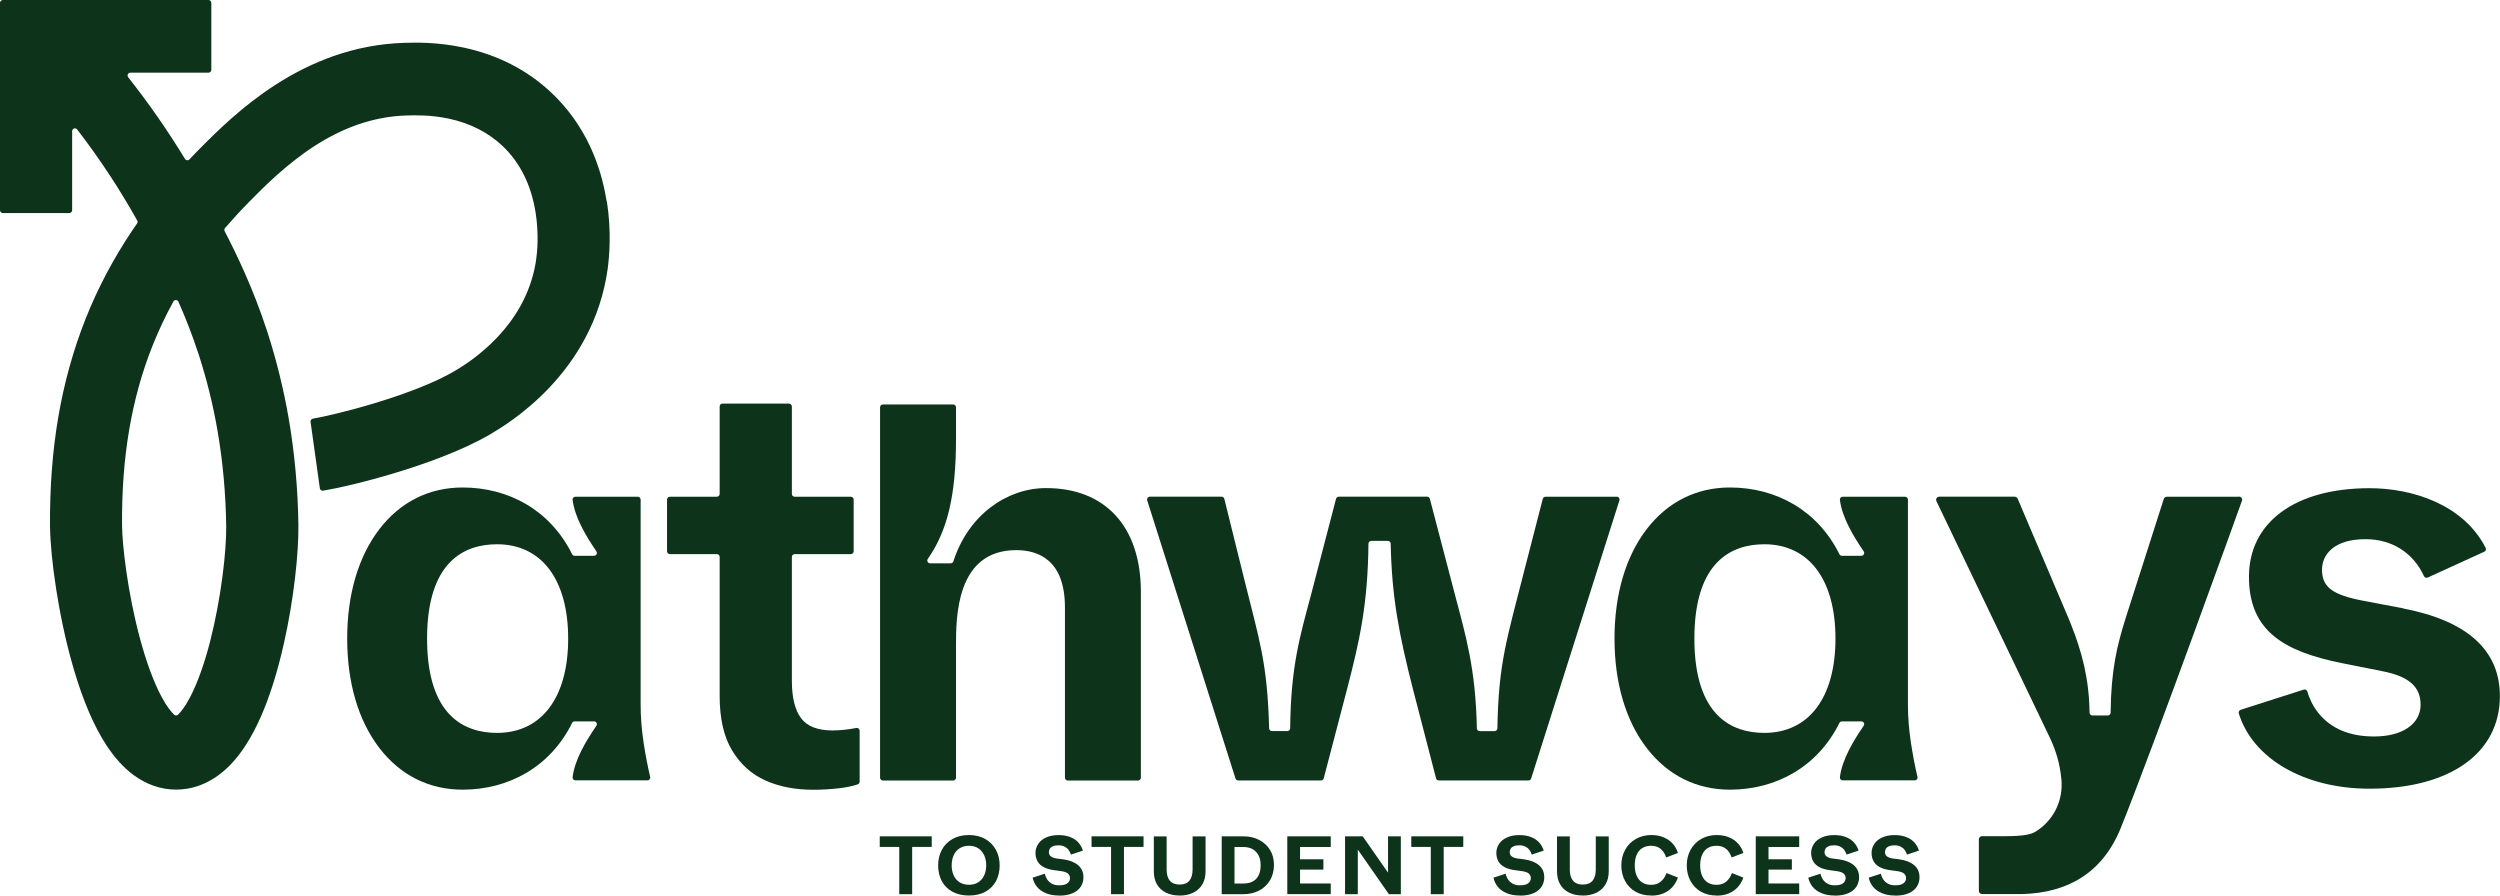
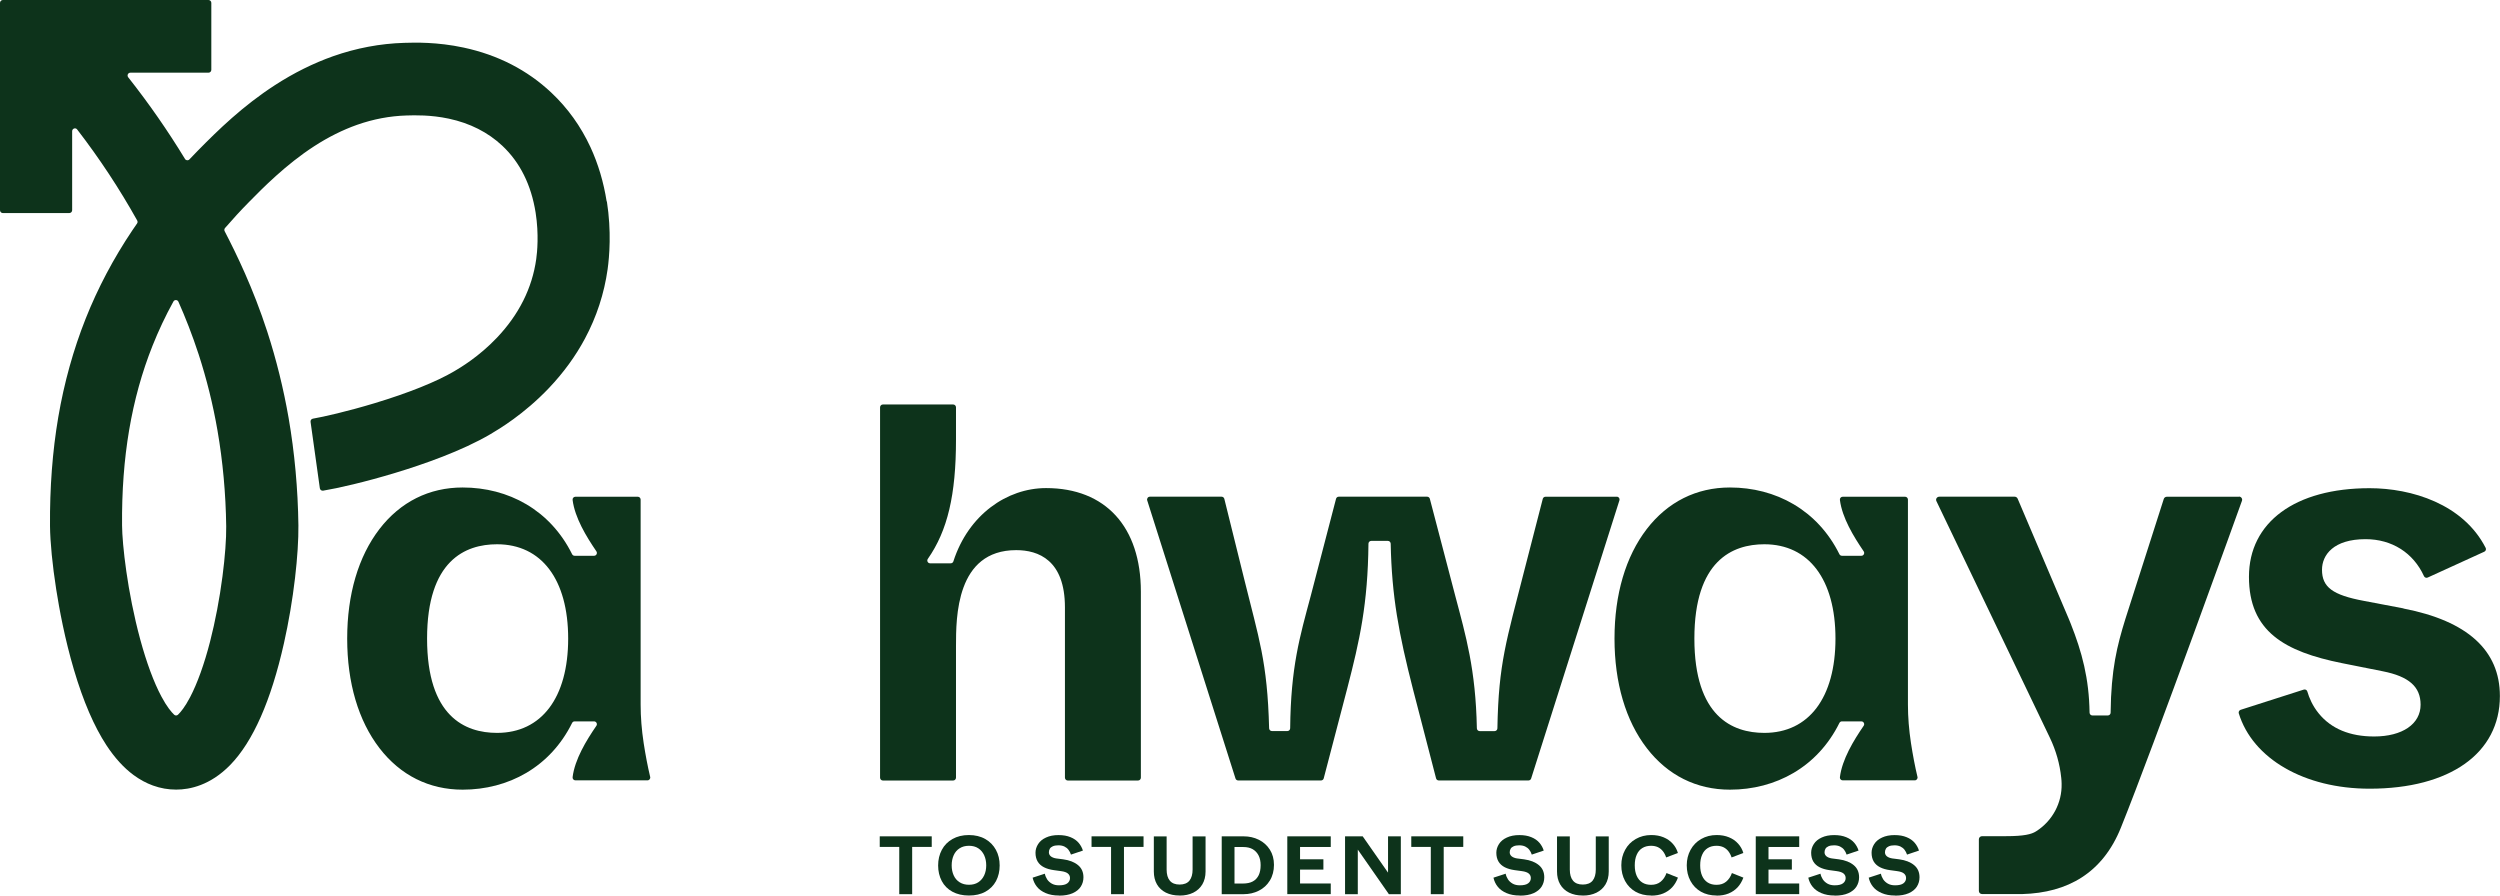
<svg xmlns="http://www.w3.org/2000/svg" width="201" height="72" viewBox="0 0 201 72" fill="none">
  <g clip-path="url(#clip0_4603_1157)">
    <path d="M72.3 71.892V68.092H70.731V67.241H74.911V68.092H73.338V71.892H72.305H72.3Z" fill="#0D331B" />
    <path d="M77.9 72C77.389 72 76.948 71.896 76.571 71.693C76.193 71.486 75.91 71.2 75.717 70.833C75.525 70.465 75.426 70.05 75.426 69.584C75.426 69.117 75.525 68.702 75.722 68.33C75.919 67.958 76.206 67.669 76.579 67.457C76.952 67.245 77.394 67.137 77.895 67.137C78.397 67.137 78.847 67.245 79.216 67.457C79.589 67.669 79.872 67.963 80.073 68.33C80.275 68.702 80.373 69.117 80.373 69.584C80.373 70.05 80.275 70.465 80.082 70.833C79.885 71.2 79.602 71.486 79.229 71.693C78.856 71.901 78.41 72 77.895 72H77.9ZM77.904 71.135C78.195 71.135 78.444 71.071 78.65 70.937C78.856 70.803 79.014 70.617 79.126 70.383C79.237 70.146 79.293 69.877 79.293 69.575C79.293 69.272 79.237 68.996 79.126 68.758C79.014 68.52 78.856 68.334 78.65 68.2C78.444 68.066 78.195 68.001 77.904 68.001C77.612 68.001 77.368 68.066 77.158 68.2C76.944 68.334 76.785 68.52 76.678 68.758C76.571 68.996 76.515 69.268 76.515 69.575C76.515 69.882 76.571 70.146 76.678 70.383C76.785 70.621 76.948 70.807 77.158 70.937C77.372 71.071 77.621 71.135 77.904 71.135Z" fill="#0D331B" />
    <path d="M85.141 72C84.729 72 84.373 71.935 84.073 71.805C83.773 71.676 83.537 71.507 83.37 71.295C83.199 71.084 83.083 70.837 83.023 70.565L84.005 70.245C84.035 70.405 84.099 70.556 84.189 70.699C84.283 70.841 84.408 70.954 84.566 71.045C84.725 71.135 84.918 71.179 85.145 71.179C85.45 71.179 85.672 71.127 85.814 71.019C85.955 70.911 86.028 70.772 86.028 70.595C86.028 70.448 85.973 70.327 85.861 70.232C85.75 70.137 85.561 70.072 85.299 70.037L84.734 69.96C84.416 69.916 84.15 69.839 83.932 69.726C83.713 69.614 83.546 69.463 83.43 69.272C83.314 69.078 83.254 68.84 83.254 68.559C83.254 68.313 83.327 68.079 83.469 67.859C83.61 67.638 83.82 67.465 84.103 67.336C84.382 67.206 84.716 67.141 85.102 67.141C85.488 67.141 85.797 67.197 86.071 67.31C86.346 67.422 86.56 67.573 86.719 67.759C86.877 67.945 86.993 68.153 87.066 68.386L86.106 68.71C86.058 68.563 85.99 68.434 85.904 68.321C85.818 68.209 85.707 68.123 85.574 68.058C85.441 67.997 85.282 67.963 85.098 67.963C84.914 67.963 84.764 67.989 84.648 68.04C84.532 68.092 84.451 68.157 84.403 68.243C84.356 68.326 84.331 68.421 84.331 68.525C84.331 68.654 84.382 68.758 84.481 68.844C84.584 68.927 84.725 68.987 84.914 69.017L85.488 69.091C85.99 69.16 86.384 69.316 86.676 69.558C86.967 69.8 87.109 70.124 87.109 70.535C87.109 70.816 87.036 71.062 86.894 71.287C86.753 71.507 86.534 71.684 86.243 71.814C85.951 71.944 85.587 72.009 85.145 72.009L85.141 72Z" fill="#0D331B" />
    <path d="M89.329 71.892V68.092H87.76V67.241H91.941V68.092H90.367V71.892H89.334H89.329Z" fill="#0D331B" />
    <path d="M94.839 72C94.418 72 94.05 71.922 93.737 71.767C93.424 71.611 93.184 71.386 93.017 71.097C92.849 70.803 92.768 70.461 92.768 70.068V67.245H93.797V69.916C93.797 70.305 93.883 70.604 94.058 70.811C94.234 71.019 94.496 71.118 94.843 71.118C95.19 71.118 95.46 71.014 95.632 70.803C95.799 70.591 95.885 70.297 95.885 69.916V67.245H96.927V70.068C96.927 70.47 96.837 70.816 96.665 71.109C96.489 71.399 96.245 71.62 95.932 71.775C95.619 71.927 95.255 72.004 94.847 72.004L94.839 72Z" fill="#0D331B" />
-     <path d="M98.226 71.892V67.241H99.979C100.429 67.241 100.837 67.331 101.21 67.517C101.583 67.703 101.878 67.967 102.097 68.313C102.316 68.659 102.427 69.065 102.427 69.536C102.427 70.007 102.316 70.439 102.097 70.794C101.878 71.153 101.583 71.425 101.21 71.611C100.837 71.801 100.429 71.892 99.988 71.892H98.23H98.226ZM99.932 71.036C100.253 71.036 100.519 70.98 100.725 70.867C100.935 70.755 101.089 70.586 101.197 70.37C101.304 70.15 101.355 69.882 101.355 69.558C101.355 69.264 101.304 69.009 101.197 68.793C101.089 68.576 100.935 68.408 100.729 68.282C100.524 68.161 100.266 68.101 99.966 68.101H99.254V71.036H99.932Z" fill="#0D331B" />
+     <path d="M98.226 71.892V67.241H99.979C100.429 67.241 100.837 67.331 101.21 67.517C101.583 67.703 101.878 67.967 102.097 68.313C102.316 68.659 102.427 69.065 102.427 69.536C102.427 70.007 102.316 70.439 102.097 70.794C101.878 71.153 101.583 71.425 101.21 71.611C100.837 71.801 100.429 71.892 99.988 71.892H98.226ZM99.932 71.036C100.253 71.036 100.519 70.98 100.725 70.867C100.935 70.755 101.089 70.586 101.197 70.37C101.304 70.15 101.355 69.882 101.355 69.558C101.355 69.264 101.304 69.009 101.197 68.793C101.089 68.576 100.935 68.408 100.729 68.282C100.524 68.161 100.266 68.101 99.966 68.101H99.254V71.036H99.932Z" fill="#0D331B" />
    <path d="M103.499 71.892V67.241H106.993V68.097H104.524V69.087H106.401V69.916H104.524V71.032H106.993V71.888H103.499V71.892Z" fill="#0D331B" />
    <path d="M108.142 71.892V67.241H109.561L111.598 70.159V67.241H112.627V71.892H111.666L109.167 68.308V71.892H108.146H108.142Z" fill="#0D331B" />
    <path d="M115.036 71.892V68.092H113.467V67.241H117.647V68.092H116.074V71.892H115.04H115.036Z" fill="#0D331B" />
    <path d="M122.191 72C121.78 72 121.424 71.935 121.124 71.805C120.824 71.676 120.588 71.507 120.421 71.295C120.249 71.084 120.134 70.837 120.074 70.565L121.055 70.245C121.085 70.405 121.15 70.556 121.24 70.699C121.334 70.841 121.458 70.954 121.617 71.045C121.776 71.135 121.969 71.179 122.196 71.179C122.5 71.179 122.723 71.127 122.865 71.019C123.006 70.911 123.079 70.772 123.079 70.595C123.079 70.448 123.023 70.327 122.912 70.232C122.8 70.137 122.612 70.072 122.35 70.037L121.784 69.96C121.467 69.916 121.201 69.839 120.982 69.726C120.764 69.614 120.597 69.463 120.481 69.272C120.365 69.078 120.305 68.84 120.305 68.559C120.305 68.313 120.378 68.079 120.519 67.859C120.661 67.638 120.871 67.465 121.154 67.336C121.433 67.206 121.767 67.141 122.153 67.141C122.539 67.141 122.847 67.197 123.122 67.31C123.396 67.422 123.611 67.573 123.769 67.759C123.928 67.945 124.044 68.153 124.116 68.386L123.156 68.71C123.109 68.563 123.04 68.434 122.955 68.321C122.869 68.209 122.757 68.123 122.624 68.058C122.492 67.997 122.333 67.963 122.149 67.963C121.964 67.963 121.814 67.989 121.698 68.04C121.583 68.092 121.501 68.157 121.454 68.243C121.407 68.326 121.381 68.421 121.381 68.525C121.381 68.654 121.433 68.758 121.531 68.844C121.634 68.927 121.776 68.987 121.964 69.017L122.539 69.091C123.04 69.16 123.435 69.316 123.726 69.558C124.018 69.8 124.159 70.124 124.159 70.535C124.159 70.816 124.086 71.062 123.945 71.287C123.803 71.507 123.585 71.684 123.293 71.814C123.002 71.944 122.637 72.009 122.196 72.009L122.191 72Z" fill="#0D331B" />
    <path d="M127.255 72C126.835 72 126.466 71.922 126.153 71.767C125.84 71.611 125.6 71.386 125.433 71.097C125.265 70.803 125.184 70.461 125.184 70.068V67.245H126.213V69.916C126.213 70.305 126.299 70.604 126.474 70.811C126.65 71.019 126.912 71.118 127.259 71.118C127.606 71.118 127.876 71.014 128.048 70.803C128.215 70.591 128.301 70.297 128.301 69.916V67.245H129.343V70.068C129.343 70.47 129.253 70.816 129.081 71.109C128.905 71.399 128.661 71.62 128.348 71.775C128.035 71.927 127.671 72.004 127.263 72.004L127.255 72Z" fill="#0D331B" />
    <path d="M132.755 72C132.275 72 131.855 71.896 131.495 71.693C131.135 71.486 130.856 71.2 130.654 70.829C130.453 70.457 130.354 70.037 130.354 69.571C130.354 69.104 130.457 68.702 130.659 68.33C130.86 67.958 131.143 67.669 131.512 67.457C131.881 67.245 132.297 67.137 132.76 67.137C133.128 67.137 133.458 67.197 133.75 67.319C134.041 67.439 134.286 67.608 134.483 67.829C134.68 68.045 134.822 68.295 134.903 68.581L133.96 68.939C133.896 68.745 133.806 68.576 133.698 68.438C133.591 68.3 133.458 68.192 133.3 68.114C133.141 68.04 132.957 68.001 132.747 68.001C132.472 68.001 132.241 68.062 132.044 68.183C131.846 68.304 131.696 68.481 131.593 68.719C131.486 68.953 131.435 69.238 131.435 69.571C131.435 69.903 131.486 70.18 131.589 70.414C131.692 70.647 131.842 70.829 132.039 70.954C132.236 71.079 132.472 71.14 132.747 71.14C133.055 71.14 133.313 71.058 133.518 70.889C133.724 70.721 133.883 70.487 133.986 70.193L134.907 70.561C134.792 70.872 134.637 71.131 134.44 71.343C134.243 71.555 134.003 71.719 133.72 71.836C133.437 71.953 133.115 72.009 132.742 72.009L132.755 72Z" fill="#0D331B" />
    <path d="M138.016 72C137.536 72 137.115 71.896 136.755 71.693C136.395 71.486 136.116 71.2 135.915 70.829C135.713 70.457 135.615 70.037 135.615 69.571C135.615 69.104 135.718 68.702 135.919 68.33C136.121 67.958 136.404 67.669 136.772 67.457C137.141 67.245 137.557 67.137 138.02 67.137C138.389 67.137 138.719 67.197 139.01 67.319C139.302 67.439 139.546 67.608 139.744 67.829C139.941 68.045 140.082 68.295 140.164 68.581L139.22 68.939C139.156 68.745 139.066 68.576 138.959 68.438C138.852 68.3 138.719 68.192 138.56 68.114C138.402 68.04 138.217 68.001 138.007 68.001C137.733 68.001 137.501 68.062 137.304 68.183C137.107 68.304 136.957 68.481 136.854 68.719C136.747 68.953 136.695 69.238 136.695 69.571C136.695 69.903 136.747 70.18 136.85 70.414C136.952 70.647 137.103 70.829 137.3 70.954C137.497 71.079 137.733 71.14 138.007 71.14C138.316 71.14 138.573 71.058 138.779 70.889C138.985 70.721 139.143 70.487 139.246 70.193L140.168 70.561C140.052 70.872 139.898 71.131 139.701 71.343C139.503 71.555 139.263 71.719 138.98 71.836C138.697 71.953 138.376 72.009 138.003 72.009L138.016 72Z" fill="#0D331B" />
    <path d="M141.163 71.892V67.241H144.657V68.097H142.187V69.087H144.065V69.916H142.187V71.032H144.657V71.888H141.163V71.892Z" fill="#0D331B" />
    <path d="M147.503 72C147.092 72 146.736 71.935 146.436 71.805C146.136 71.676 145.9 71.507 145.733 71.295C145.561 71.084 145.446 70.837 145.386 70.565L146.367 70.245C146.397 70.405 146.462 70.556 146.552 70.699C146.646 70.841 146.77 70.954 146.929 71.045C147.088 71.135 147.281 71.179 147.508 71.179C147.812 71.179 148.035 71.127 148.177 71.019C148.318 70.911 148.391 70.772 148.391 70.595C148.391 70.448 148.335 70.327 148.224 70.232C148.112 70.137 147.924 70.072 147.662 70.037L147.096 69.96C146.779 69.916 146.513 69.839 146.294 69.726C146.076 69.614 145.909 69.463 145.793 69.272C145.677 69.078 145.617 68.84 145.617 68.559C145.617 68.313 145.69 68.079 145.831 67.859C145.973 67.638 146.183 67.465 146.466 67.336C146.745 67.206 147.079 67.141 147.465 67.141C147.851 67.141 148.159 67.197 148.434 67.31C148.708 67.422 148.923 67.573 149.081 67.759C149.24 67.945 149.356 68.153 149.428 68.386L148.468 68.71C148.421 68.563 148.352 68.434 148.267 68.321C148.181 68.209 148.069 68.123 147.936 68.058C147.804 67.997 147.645 67.963 147.461 67.963C147.276 67.963 147.126 67.989 147.01 68.04C146.895 68.092 146.813 68.157 146.766 68.243C146.719 68.326 146.693 68.421 146.693 68.525C146.693 68.654 146.745 68.758 146.843 68.844C146.946 68.927 147.088 68.987 147.276 69.017L147.851 69.091C148.352 69.16 148.747 69.316 149.038 69.558C149.33 69.8 149.471 70.124 149.471 70.535C149.471 70.816 149.398 71.062 149.257 71.287C149.115 71.507 148.897 71.684 148.605 71.814C148.314 71.944 147.949 72.009 147.508 72.009L147.503 72Z" fill="#0D331B" />
    <path d="M152.361 72C151.949 72 151.594 71.935 151.293 71.805C150.993 71.676 150.758 71.507 150.59 71.295C150.419 71.084 150.303 70.837 150.243 70.565L151.225 70.245C151.255 70.405 151.319 70.556 151.409 70.699C151.503 70.841 151.628 70.954 151.786 71.045C151.945 71.135 152.138 71.179 152.365 71.179C152.67 71.179 152.893 71.127 153.034 71.019C153.176 70.911 153.248 70.772 153.248 70.595C153.248 70.448 153.193 70.327 153.081 70.232C152.97 70.137 152.781 70.072 152.52 70.037L151.954 69.96C151.636 69.916 151.371 69.839 151.152 69.726C150.933 69.614 150.766 69.463 150.65 69.272C150.535 69.078 150.475 68.84 150.475 68.559C150.475 68.313 150.547 68.079 150.689 67.859C150.83 67.638 151.04 67.465 151.323 67.336C151.602 67.206 151.937 67.141 152.322 67.141C152.708 67.141 153.017 67.197 153.291 67.31C153.566 67.422 153.78 67.573 153.939 67.759C154.097 67.945 154.213 68.153 154.286 68.386L153.326 68.71C153.278 68.563 153.21 68.434 153.124 68.321C153.038 68.209 152.927 68.123 152.794 68.058C152.661 67.997 152.502 67.963 152.318 67.963C152.134 67.963 151.984 67.989 151.868 68.04C151.752 68.092 151.671 68.157 151.624 68.243C151.576 68.326 151.551 68.421 151.551 68.525C151.551 68.654 151.602 68.758 151.701 68.844C151.804 68.927 151.945 68.987 152.134 69.017L152.708 69.091C153.21 69.16 153.604 69.316 153.896 69.558C154.187 69.8 154.329 70.124 154.329 70.535C154.329 70.816 154.256 71.062 154.114 71.287C153.973 71.507 153.754 71.684 153.463 71.814C153.171 71.944 152.807 72.009 152.365 72.009L152.361 72Z" fill="#0D331B" />
-     <path d="M66.959 58.729C65.745 58.729 64.892 58.401 64.403 57.739C63.91 57.078 63.666 56.071 63.666 54.718V44.779C63.666 44.654 63.769 44.55 63.893 44.55H68.408C68.532 44.55 68.635 44.447 68.635 44.321V40.167C68.635 40.042 68.532 39.938 68.408 39.938H63.893C63.769 39.938 63.666 39.834 63.666 39.709V32.68C63.666 32.555 63.563 32.451 63.439 32.451H58.088C57.964 32.451 57.861 32.555 57.861 32.68V39.709C57.861 39.834 57.758 39.938 57.634 39.938H53.857C53.732 39.938 53.63 40.042 53.63 40.167V44.321C53.63 44.447 53.732 44.55 53.857 44.55H57.634C57.758 44.55 57.861 44.654 57.861 44.779V55.962C57.861 57.778 58.195 59.243 58.868 60.35C59.542 61.457 60.433 62.257 61.548 62.754C62.663 63.251 63.94 63.497 65.381 63.497C66.101 63.497 66.808 63.454 67.495 63.372C68.099 63.298 68.592 63.194 68.965 63.06C69.055 63.026 69.115 62.944 69.115 62.844V58.755C69.115 58.612 68.987 58.504 68.849 58.53C68.168 58.66 67.533 58.725 66.954 58.725L66.959 58.729Z" fill="#0D331B" />
    <path d="M84.103 39.242C80.957 39.242 77.857 41.391 76.652 45.134C76.622 45.229 76.536 45.29 76.438 45.29H74.778C74.594 45.29 74.491 45.078 74.599 44.931C76.185 42.661 76.862 39.791 76.862 35.339V32.749C76.862 32.624 76.759 32.52 76.635 32.52H70.984C70.86 32.52 70.757 32.624 70.757 32.749V62.525C70.757 62.65 70.86 62.754 70.984 62.754H76.635C76.759 62.754 76.862 62.65 76.862 62.525V51.951C76.862 49.643 76.862 44.231 81.703 44.231C83.49 44.231 85.621 45.03 85.621 48.834V62.525C85.621 62.65 85.724 62.754 85.848 62.754H91.499C91.623 62.754 91.726 62.65 91.726 62.525V47.576C91.726 42.359 88.879 39.242 84.108 39.242H84.103Z" fill="#0D331B" />
    <path d="M193.244 48.916L190.059 48.311C187.542 47.84 186.689 47.209 186.689 45.808C186.689 44.62 187.611 43.349 190.192 43.349C192.31 43.349 194.033 44.447 194.886 46.319C194.938 46.435 195.071 46.487 195.186 46.435L199.74 44.356C199.855 44.304 199.907 44.161 199.847 44.049C198.046 40.522 193.892 39.251 190.513 39.251C184.533 39.251 180.816 41.983 180.816 46.375C180.816 50.767 183.679 52.388 188.297 53.317L191.572 53.97C193.677 54.385 194.616 55.215 194.616 56.658C194.616 58.21 193.15 59.213 190.882 59.213C188.927 59.213 187.431 58.591 186.432 57.367C185.922 56.745 185.652 56.088 185.51 55.599C185.476 55.474 185.347 55.405 185.223 55.444L180.147 57.069C180.031 57.108 179.962 57.233 179.997 57.35C181.111 60.994 185.27 63.411 190.509 63.411C196.974 63.411 200.991 60.558 200.991 55.962C200.991 52.288 198.38 49.919 193.236 48.925L193.244 48.916Z" fill="#0D331B" />
    <path d="M180.01 39.938H174.217C174.106 39.938 174.003 40.007 173.969 40.111L170.886 49.746C170.209 51.929 169.733 53.823 169.694 57.298C169.694 57.424 169.591 57.523 169.467 57.523H168.228C168.104 57.523 168.005 57.424 168.001 57.298C167.962 54.558 167.396 52.435 166.487 50.144L166.329 49.755L162.217 40.089C162.174 39.994 162.08 39.934 161.977 39.934H155.924C155.731 39.934 155.606 40.124 155.688 40.292L164.807 59.308C165.296 60.328 165.609 61.418 165.724 62.538C165.741 62.702 165.754 62.862 165.754 63.009C165.793 64.548 165.021 66.009 163.688 66.847C163.328 67.076 162.723 67.228 161.3 67.228H159.362C159.216 67.228 159.101 67.34 159.101 67.478V71.633C159.101 71.771 159.216 71.883 159.362 71.883H162.59C166.243 71.784 169.056 70.184 170.518 66.549C173.15 60.022 180.254 40.262 180.254 40.262C180.314 40.098 180.19 39.925 180.01 39.925V39.938Z" fill="#0D331B" />
    <path d="M129.981 39.938H124.258C124.155 39.938 124.065 40.007 124.039 40.107L122.556 45.86C121.124 51.484 120.481 53.33 120.391 58.556C120.391 58.682 120.288 58.781 120.164 58.781H118.967C118.843 58.781 118.744 58.682 118.74 58.556C118.646 53.806 117.857 51.134 116.991 47.862L114.959 40.102C114.933 40.003 114.843 39.934 114.74 39.934H107.636C107.533 39.934 107.443 40.003 107.418 40.102L105.385 47.905C104.506 51.19 103.778 53.62 103.73 58.552C103.73 58.677 103.628 58.777 103.503 58.777H102.264C102.14 58.777 102.041 58.677 102.037 58.556C101.9 53.17 101.197 51.29 100.056 46.647L98.436 40.107C98.41 40.007 98.32 39.934 98.217 39.934H92.451C92.296 39.934 92.189 40.085 92.236 40.232L99.332 62.589C99.362 62.684 99.448 62.749 99.546 62.749H106.209C106.311 62.749 106.401 62.68 106.427 62.581L108.322 55.336C109.321 51.484 109.977 48.549 110.024 43.712C110.024 43.587 110.127 43.487 110.251 43.487H111.585C111.709 43.487 111.808 43.587 111.812 43.712C111.898 47.948 112.455 50.922 113.608 55.431L115.46 62.581C115.486 62.68 115.576 62.749 115.679 62.749H122.89C122.989 62.749 123.075 62.684 123.105 62.589L130.2 40.232C130.247 40.085 130.14 39.934 129.986 39.934L129.981 39.938Z" fill="#0D331B" />
    <path d="M52.275 62.468C52.073 61.621 51.902 60.718 51.752 59.749C51.589 58.677 51.507 57.644 51.507 56.65V40.167C51.507 40.042 51.404 39.938 51.28 39.938H46.26C46.123 39.938 46.02 40.059 46.037 40.193C46.217 41.628 47.139 43.137 47.949 44.326C48.052 44.477 47.949 44.684 47.764 44.684H46.2C46.114 44.684 46.037 44.637 45.998 44.559C44.232 40.997 40.871 39.194 37.196 39.194C34.504 39.194 32.193 40.349 30.508 42.536C28.811 44.745 27.914 47.788 27.914 51.342C27.914 54.895 28.811 57.942 30.508 60.147C32.189 62.334 34.504 63.489 37.196 63.489C40.871 63.489 44.236 61.682 45.998 58.124C46.037 58.046 46.114 57.999 46.2 57.999H47.764C47.944 57.999 48.052 58.206 47.949 58.353C47.134 59.542 46.212 61.055 46.037 62.486C46.02 62.62 46.127 62.741 46.26 62.741H51.28C51.28 62.741 51.306 62.741 51.319 62.741H52.056C52.202 62.741 52.309 62.602 52.275 62.46V62.468ZM39.962 58.924C37.394 58.924 34.337 57.609 34.337 51.342C34.337 45.074 37.398 43.759 39.962 43.759C43.541 43.759 45.681 46.595 45.681 51.342C45.681 56.088 43.541 58.924 39.962 58.924Z" fill="#0D331B" />
    <path d="M154.166 62.468C153.964 61.621 153.793 60.718 153.643 59.749C153.48 58.677 153.398 57.644 153.398 56.65V40.167C153.398 40.042 153.296 39.938 153.171 39.938H148.151C148.014 39.938 147.911 40.059 147.928 40.193C148.108 41.628 149.03 43.137 149.84 44.326C149.943 44.477 149.84 44.684 149.656 44.684H148.091C148.005 44.684 147.928 44.637 147.889 44.559C146.123 40.997 142.762 39.194 139.088 39.194C136.395 39.194 134.084 40.349 132.399 42.536C130.702 44.745 129.806 47.788 129.806 51.342C129.806 54.895 130.702 57.942 132.399 60.147C134.08 62.334 136.395 63.489 139.088 63.489C142.762 63.489 146.127 61.682 147.889 58.124C147.928 58.046 148.005 57.999 148.091 57.999H149.656C149.836 57.999 149.943 58.206 149.84 58.353C149.025 59.542 148.104 61.055 147.928 62.486C147.911 62.62 148.018 62.741 148.151 62.741H153.171C153.171 62.741 153.197 62.741 153.21 62.741H153.947C154.093 62.741 154.2 62.602 154.166 62.46V62.468ZM141.853 58.924C139.285 58.924 136.228 57.609 136.228 51.342C136.228 45.074 139.289 43.759 141.853 43.759C145.433 43.759 147.572 46.595 147.572 51.342C147.572 56.088 145.433 58.924 141.853 58.924Z" fill="#0D331B" />
    <path d="M48.776 16.202C48.532 14.646 48.095 13.18 47.477 11.84C46.701 10.163 45.642 8.684 44.322 7.444C42.392 5.628 40.022 4.414 37.278 3.826C35.139 3.367 33.359 3.419 32.506 3.445C30.573 3.501 28.643 3.865 26.778 4.522C25.205 5.079 23.631 5.857 22.109 6.843C19.524 8.516 17.548 10.444 15.902 12.117C15.674 12.35 15.447 12.579 15.228 12.817C15.126 12.925 14.95 12.908 14.873 12.778C13.492 10.509 11.97 8.317 10.307 6.212C10.191 6.061 10.294 5.844 10.482 5.844H16.763C16.888 5.844 16.99 5.741 16.99 5.615V0.229C16.99 0.104 16.888 0 16.763 0H0.227C0.103 0 0 0.104 0 0.229V16.902C0 17.027 0.103 17.131 0.227 17.131H5.573C5.698 17.131 5.801 17.027 5.801 16.902V10.548C5.801 10.331 6.075 10.236 6.204 10.409C8 12.739 9.612 15.186 11.031 17.728C11.074 17.805 11.07 17.901 11.018 17.97C10.89 18.151 10.765 18.337 10.641 18.519C9.128 20.771 7.863 23.161 6.885 25.625C5.899 28.111 5.158 30.77 4.686 33.532C4.219 36.268 3.996 39.221 4.021 42.303C4.034 43.591 4.214 45.441 4.519 47.386C4.767 48.973 5.213 51.38 5.946 53.853C6.688 56.369 7.567 58.409 8.557 59.918C9.218 60.925 9.951 61.733 10.74 62.313C11.233 62.676 11.756 62.961 12.296 63.156C12.9 63.376 13.526 63.484 14.161 63.484H14.169C15.267 63.484 16.909 63.138 18.5 61.513C20.334 59.637 21.792 56.339 22.83 51.713C23.207 50.036 23.516 48.221 23.721 46.465C23.91 44.866 24.004 43.366 23.992 42.238C23.953 39.303 23.687 36.402 23.207 33.618C22.795 31.249 22.217 28.911 21.488 26.663C20.343 23.144 19.01 20.421 18.062 18.588C18.019 18.506 18.032 18.406 18.092 18.333C18.701 17.628 19.344 16.928 20.026 16.236C21.132 15.112 22.984 13.232 25.252 11.762C26.392 11.023 27.554 10.444 28.703 10.037C30.007 9.579 31.344 9.324 32.682 9.285C33.359 9.264 34.624 9.229 36.086 9.54C37.788 9.903 39.233 10.638 40.382 11.715C41.814 13.059 42.714 14.875 43.066 17.11C43.336 18.839 43.19 20.291 43.113 20.831C42.787 23.161 41.724 25.288 39.949 27.156C38.491 28.69 36.999 29.568 36.506 29.857C35.1 30.687 32.84 31.595 30.135 32.412C27.889 33.091 26.002 33.514 25.153 33.661C25.033 33.683 24.952 33.795 24.969 33.916L25.715 39.255C25.732 39.38 25.848 39.467 25.977 39.45C27.143 39.259 29.363 38.754 31.807 38.01C34.02 37.34 37.141 36.255 39.439 34.902C40.103 34.509 42.118 33.32 44.137 31.197C45.299 29.974 46.277 28.634 47.031 27.221C47.966 25.474 48.579 23.598 48.853 21.644C48.991 20.645 49.171 18.614 48.793 16.193L48.776 16.202ZM18.187 42.316C18.2 43.31 18.092 44.771 17.891 46.314C17.655 48.134 17.308 49.954 16.892 51.575C16.424 53.395 15.863 54.951 15.28 56.062C14.868 56.849 14.525 57.255 14.311 57.462C14.225 57.545 14.088 57.545 14.002 57.462C13.779 57.251 13.415 56.823 12.973 55.993C12.364 54.852 11.777 53.261 11.271 51.398C10.234 47.568 9.826 43.755 9.814 42.251C9.766 36.791 10.564 32.062 12.262 27.8C12.746 26.585 13.303 25.401 13.942 24.242C14.032 24.078 14.268 24.087 14.345 24.259C14.89 25.483 15.447 26.888 15.97 28.487C16.613 30.467 17.128 32.533 17.488 34.625C17.916 37.102 18.152 39.687 18.187 42.316Z" fill="#0D331B" />
  </g>
  <defs>
    <clipPath id="clip0_4603_1157">
      <rect width="201" height="72" fill="white" />
    </clipPath>
  </defs>
</svg>